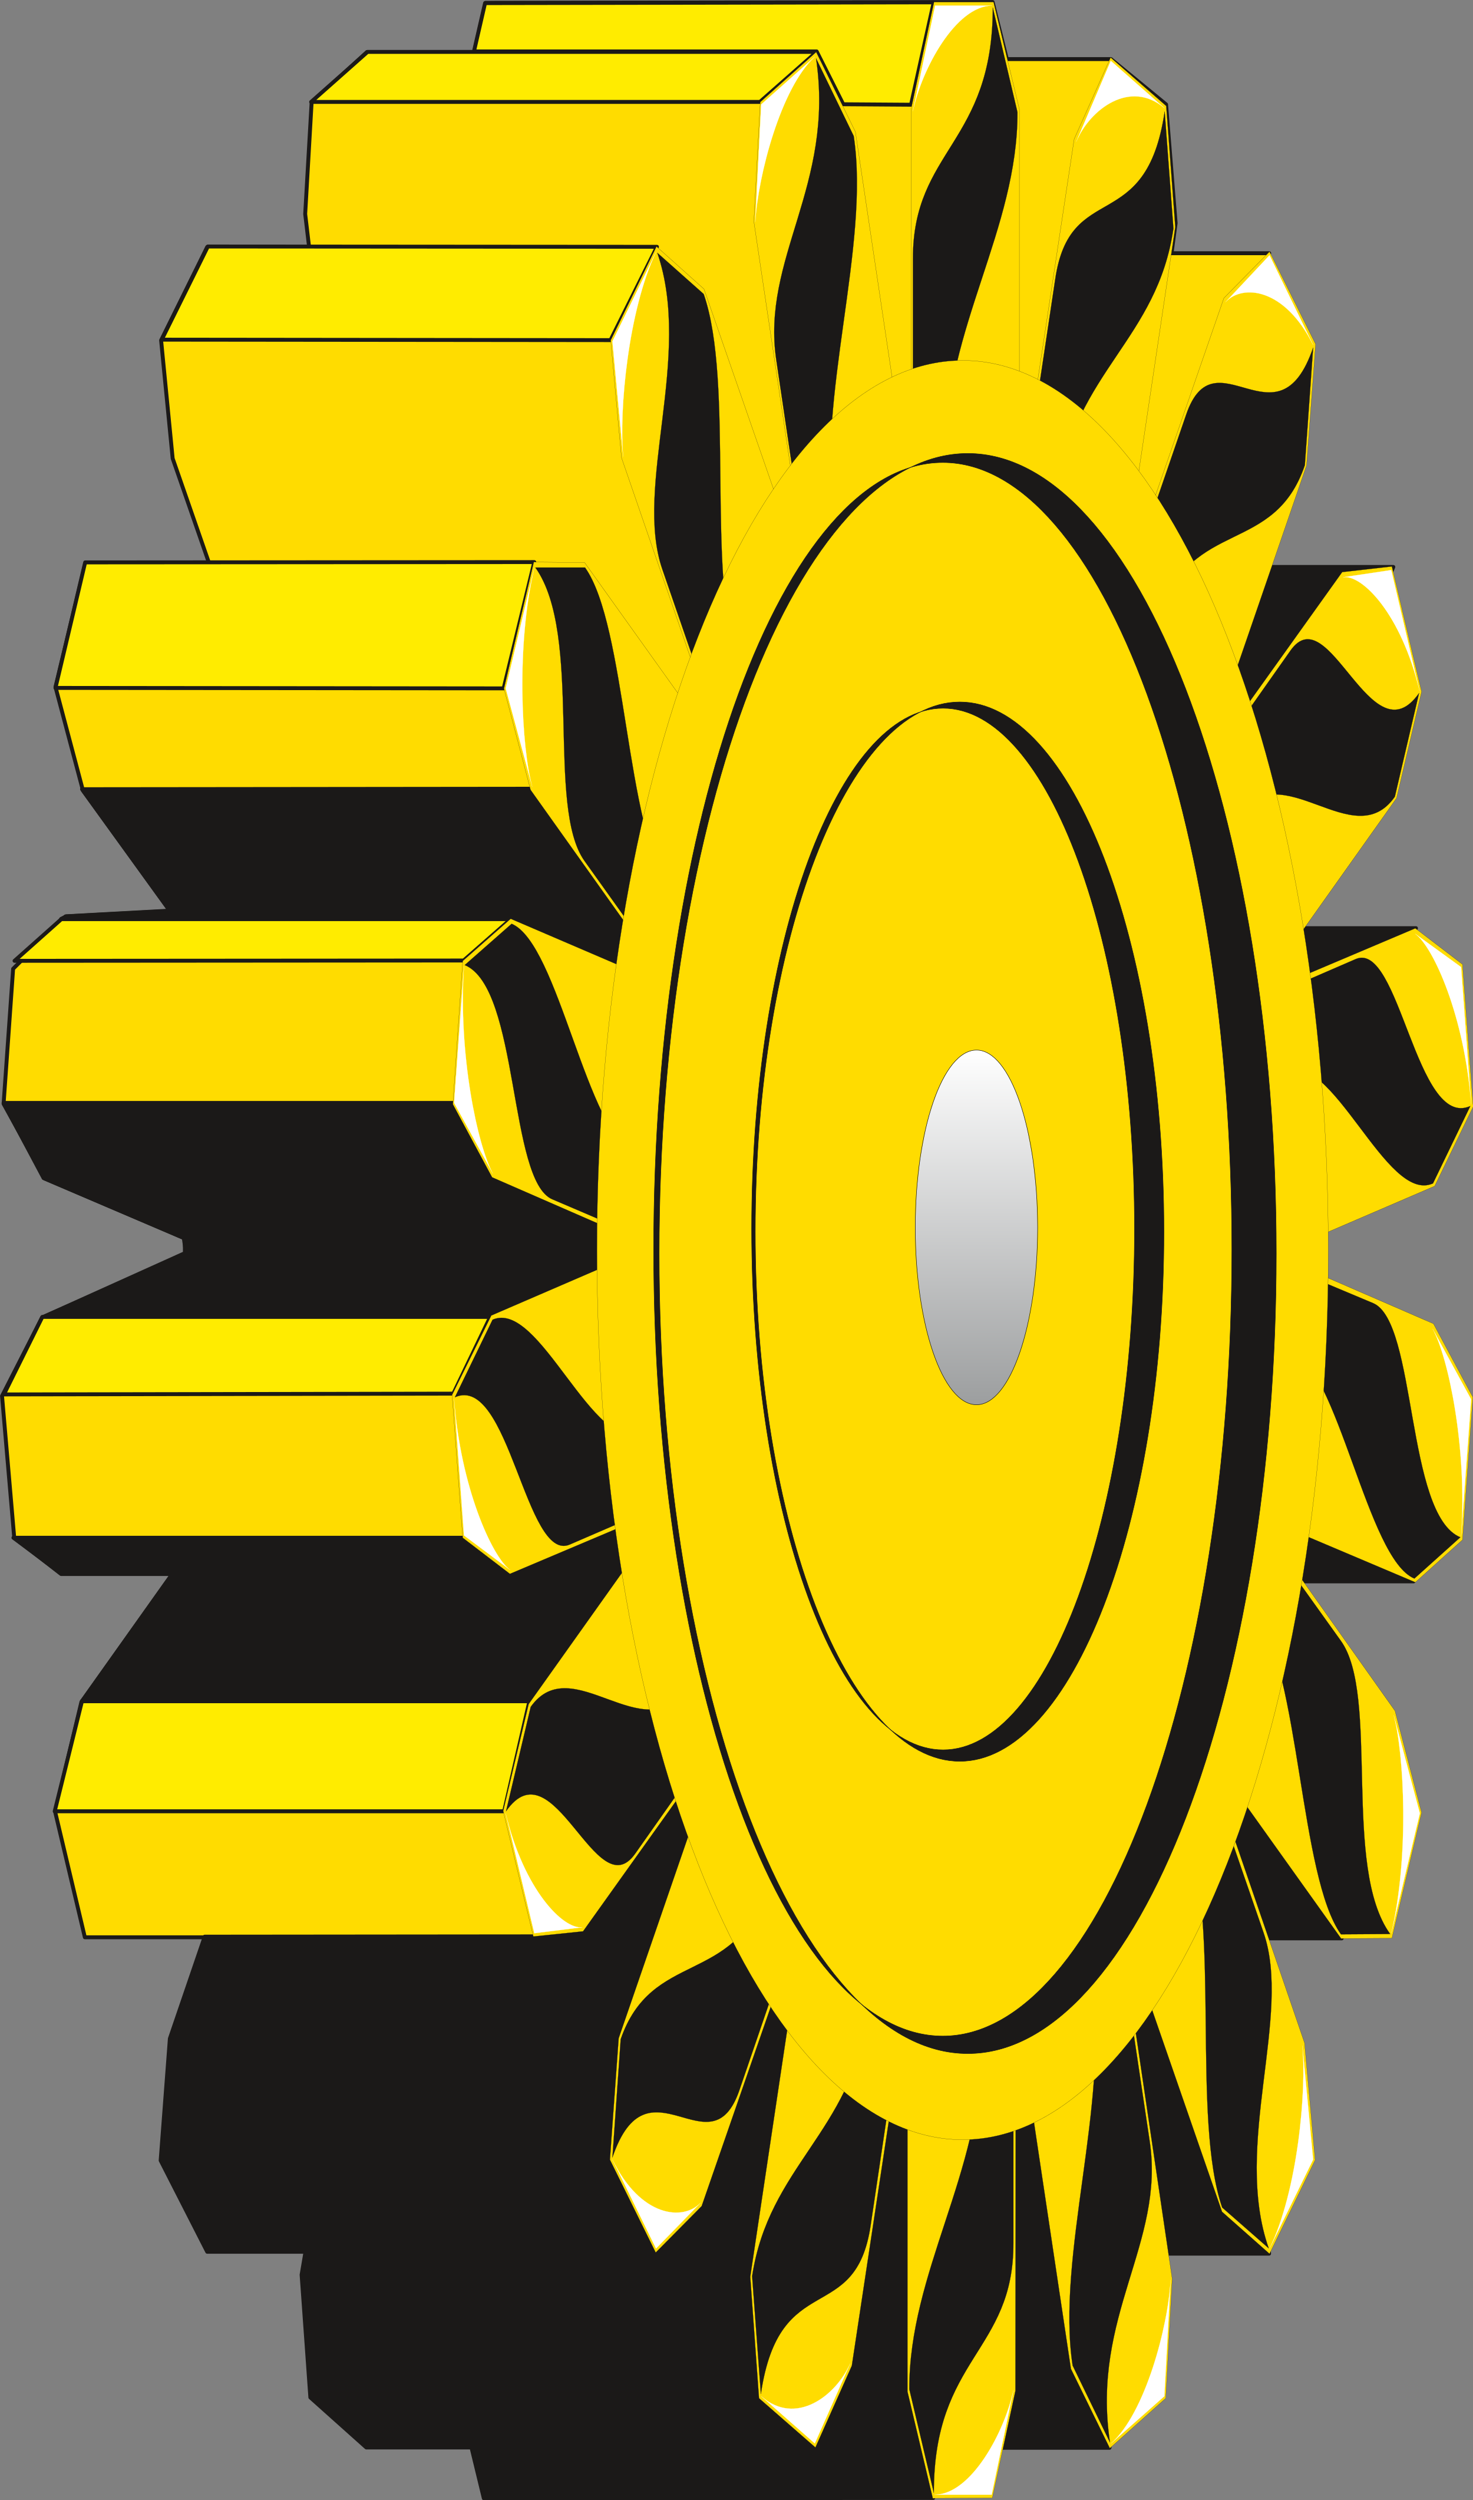
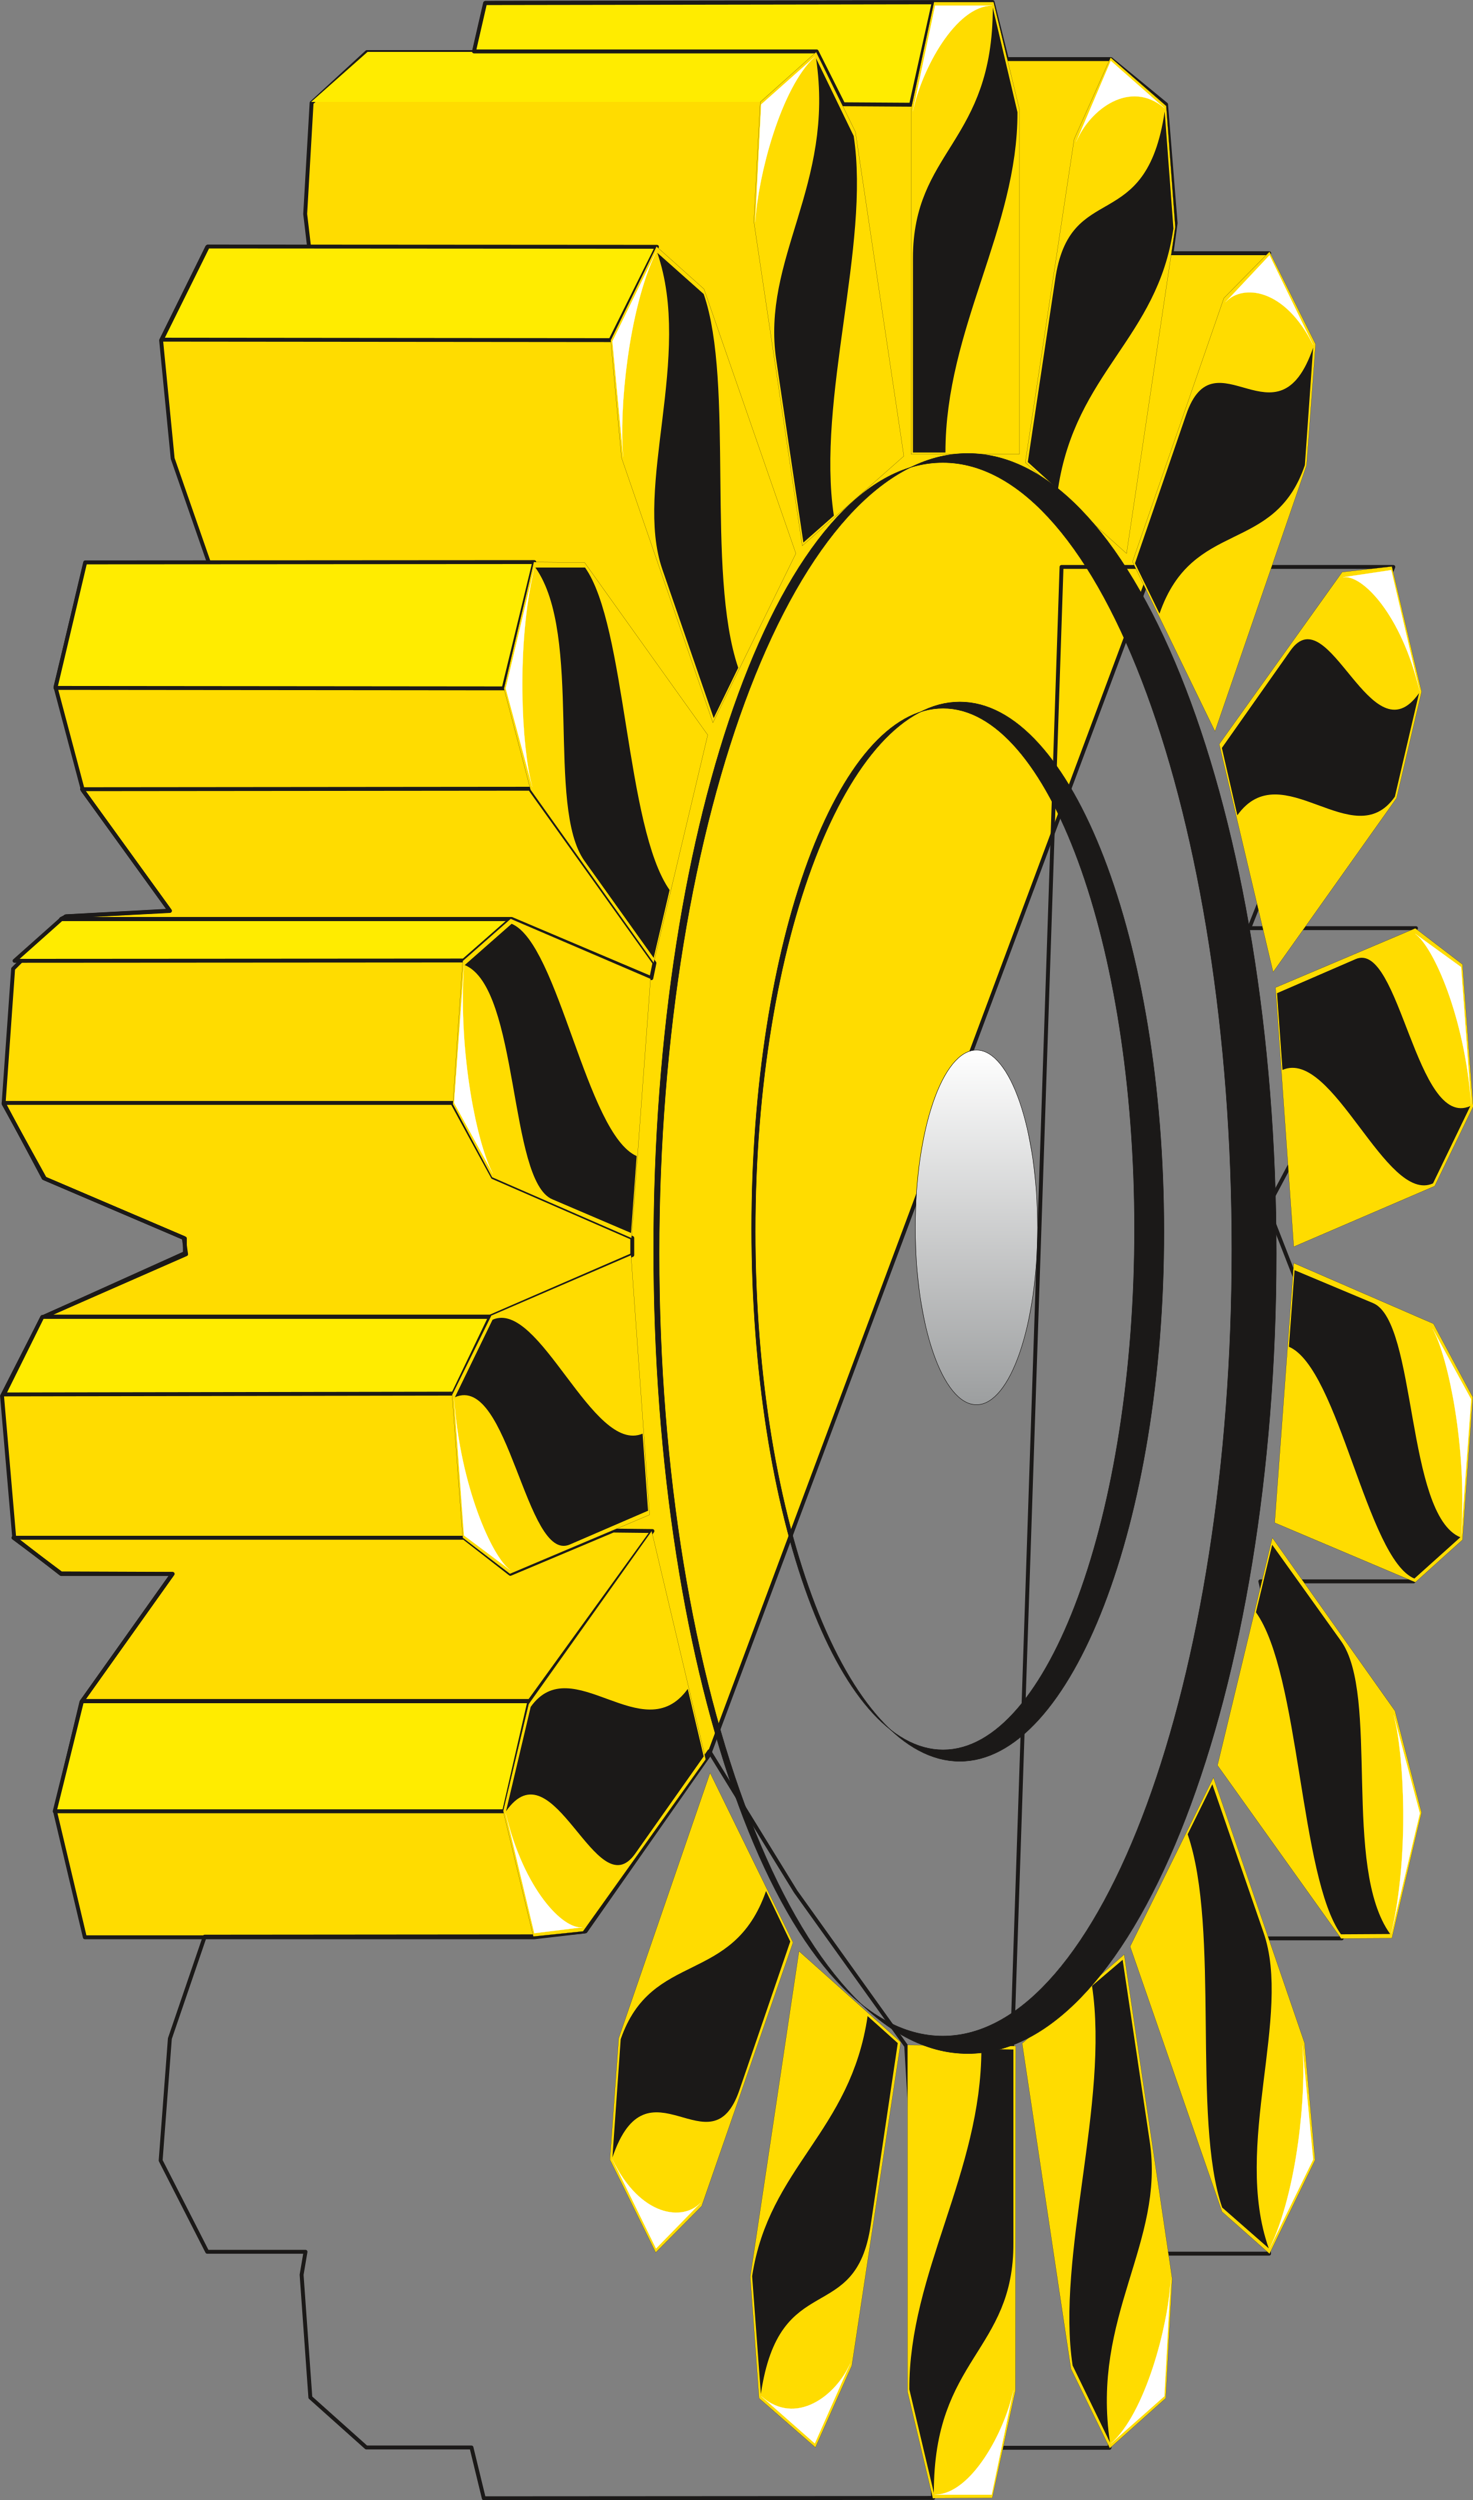
<svg xmlns="http://www.w3.org/2000/svg" xml:space="preserve" width="94.26mm" height="604.498" fill-rule="evenodd" stroke-linejoin="round" stroke-width="28.222" preserveAspectRatio="xMidYMid" version="1.2" viewBox="0 0 9426 15994">
  <rect x="0" y="0" width="9426" height="15994" fill="#808080" stroke="none" />
  <defs class="ClipPathGroup">
    <clipPath id="a" clipPathUnits="userSpaceOnUse">
      <path d="M0 0h9426v15994H0z" />
    </clipPath>
  </defs>
  <g class="SlideGroup">
    <g class="Slide" clip-path="url(#a)">
      <g class="Page">
        <g class="com.sun.star.drawing.PolyPolygonShape">
          <path fill="none" d="M0 0h8136v12408H0z" class="BoundingBox" />
          <path fill="#FFDC00" d="M8122 1620h-625l26-193-61-759-353-290h-666l-91-365-3245 5-73 315h-686l-354 325-41 711 25 211h-652l-295 597 74 756 233 670H546l-191 792 176 663 556 770-668 35-335 335-61 864 264 478 896 383v94l-914 412-256 502 78 906 300 233h711l-581 818-168 704 190 802h2877l327-38 788-1125 3587-9611Z" />
          <path fill="none" stroke="#1B1918" stroke-linecap="round" stroke-width="25" d="M8122 1620h-625l26-193-61-759-353-290h-666l-91-365-3245 5-73 315h-686l-354 325-41 711 25 211h-652l-295 597 74 756 233 670H546l-191 792 176 663 556 770-668 35-335 335-61 864 264 478 896 383v94l-914 412-256 502 78 906 300 233h711l-581 818-168 704 190 802h2877l327-38 788-1125 3587-9611Z" />
        </g>
        <g class="com.sun.star.drawing.PolyPolygonShape">
          <path fill="none" d="M12 2h5977v11600H12z" class="BoundingBox" />
          <path fill="#FFEC00" d="M5226 332H2352l-361 320h2872l363-320Zm0 0Zm749-317-2871 5-71 309h2193l170 338 434 3 145-655Zm0 0ZM1330 1577l2874 2-297 597-2872-3 295-596Zm0 0Zm2089 2019-2874 2-190 803 2868 3 196-808Zm0 0ZM93 6147l300-267h2876l-302 265-2874 2Zm0 0Zm2808 2769-2876 5 246-496h2866l-236 491Zm0 0ZM350 11588h2876l162-706H525l-175 706Z" />
-           <path fill="none" stroke="#1B1918" stroke-linecap="round" stroke-width="25" d="M5226 332H2352l-361 320h2872l363-320Z" />
          <path fill="none" stroke="#1B1918" stroke-linecap="round" stroke-width="25" d="m5975 15-2871 5-71 309h2193l170 338 434 3 145-655ZM1330 1577l2874 2-297 597-2872-3 295-596Zm2089 2019-2874 2-190 803 2868 3 196-808ZM93 6147l300-267h2876l-302 265-2874 2Zm2808 2769-2876 5 246-496h2866l-236 491ZM350 11588h2876l162-706H525l-175 706Z" />
        </g>
        <g class="com.sun.star.drawing.PolyPolygonShape">
          <path fill="none" d="M10 3614h9065v12383H10z" class="BoundingBox" />
-           <path fill="#1B1918" d="m5972 15981-2876 2-79-325h-673l-358-320-56-785 25-147h-629l-298-584 59-780 223-652 2111-2 318-31 800-1153 552 897 708 989 173 2891Zm0 0ZM1127 5879H391l33-17 663-36-562-777 2866-3 797 1115-20 97-894-379H1127Zm0 0Zm2919 2041v109l-909 394H282l909-399-15-104-897-383-256-481h2872l259 475 892 389Zm0 0ZM525 10884h2863l787-1089-251-3-658 277-297-231H86l305 228 714 3-580 815Zm0 0Zm5866 4776h709l104-1242h917l-122-2017h587l-521-2284h981l-935-2395 950-1784H7994l922-2311H6793l-402 12033Z" />
          <path fill="none" stroke="#1B1918" stroke-linecap="round" stroke-width="25" d="m5972 15981-2876 2-79-325h-673l-358-320-56-785 25-147h-629l-298-584 59-780 223-652 2111-2 318-31 800-1153 552 897 708 989 173 2891ZM1127 5879H391l33-17 663-36-562-777 2866-3 797 1115-20 97-894-379H1127Zm2919 2041v109l-909 394H282l909-399-15-104-897-383-256-481h2872l259 475 892 389ZM525 10884h2863l787-1089-251-3-658 277-297-231H86l305 228 714 3-580 815Zm5866 4776h709l104-1242h917l-122-2017h587l-521-2284h981l-935-2395 950-1784H7994l922-2311H6793l-402 12033Z" />
        </g>
        <g class="com.sun.star.drawing.PolyPolygonShape">
          <path fill="none" d="M2892 12h6537v15973H2892z" class="BoundingBox" />
          <path fill="#FFDC00" d="m4157 9691-894 378-302-231-68-914 251-508 894-386 119 1661Zm0 0Zm359 1565-785 1100-318 33-193-803 163-684 787-1107 346 1461Zm0 0Zm559 1171-585 1687-294 297-293-594 56-777 585-1698 531 1085Zm0 0Zm689 638-313 2070-233 523-361-315-56-777 312-2083 651 582Zm0 0Zm736 25-2 2205-148 686-381 2-162-683v-2217l693 7Zm0 0Zm694-586 307 2075-41 764-358 320-249-508-312-2082 653-569Zm0 0Zm571-1132 583 1698 68 749-292 600-304-269-588-1697 533-1081Zm0 0Zm377-1534 785 1108 170 650-190 804-325 2-791-1108 351-1456Zm0 0Zm137-1757 894 388 252 470-66 912-302 272-900-381 122-1661Zm0 0Zm-117-1763 895-379 302 231 68 910-246 508-902 388-117-1658Zm0 0Zm-360-1557 787-1101 318-36 190 801-160 681-790 1113-345-1458Zm0 0Zm-555-1167 585-1687 292-297 295 592-58 775-586 1702-528-1085Zm0 0Zm-686-635 313-2070 233-521 356 310 58 775-312 2088-648-582Zm0 0Zm-731-53V698l147-685h381l165 685v2208h-693Zm0 0Zm-696 586-310-2075 41-764 358-320 251 510 310 2075-650 574Zm0 0Zm-572 1132-585-1696-69-751 293-600 304 272 588 1692-531 1083Zm0 0Zm-379 1536-788-1107-170-648 191-809 325 3 788 1103-346 1458Zm0 0Zm-142 1761-892-389-251-467 63-917 307-270 895 384-122 1659Z" />
          <path fill="none" stroke="#1B1918" stroke-linecap="round" stroke-width="1" d="m4157 9691-894 378-302-231-68-914 251-508 894-386 119 1661Zm359 1565-785 1100-318 33-193-803 163-684 787-1107 346 1461Zm559 1171-585 1687-294 297-293-594 56-777 585-1698 531 1085Zm689 638-313 2070-233 523-361-315-56-777 312-2083 651 582Zm736 25-2 2205-148 686-381 2-162-683v-2217l693 7Zm694-586 307 2075-41 764-358 320-249-508-312-2082 653-569Zm571-1132 583 1698 68 749-292 600-304-269-588-1697 533-1081Zm377-1534 785 1108 170 650-190 804-325 2-791-1108 351-1456Zm137-1757 894 388 252 470-66 912-302 272-900-381 122-1661Zm-117-1763 895-379 302 231 68 910-246 508-902 388-117-1658Zm-360-1557 787-1101 318-36 190 801-160 681-790 1113-345-1458Zm-555-1167 585-1687 292-297 295 592-58 775-586 1702-528-1085Zm-686-635 313-2070 233-521 356 310 58 775-312 2088-648-582Zm-731-53V698l147-685h381l165 685v2208h-693Zm-696 586-310-2075 41-764 358-320 251 510 310 2075-650 574Zm-572 1132-585-1696-69-751 293-600 304 272 588 1692-531 1083Zm-379 1536-788-1107-170-648 191-809 325 3 788 1103-346 1458Zm-142 1761-892-389-251-467 63-917 307-270 895 384-122 1659Z" />
        </g>
        <g class="com.sun.star.drawing.ClosedBezierShape">
          <path fill="none" d="M2910 47h6501v15904H2910z" class="BoundingBox" />
          <path fill="#1B1918" d="m7184 12538 173 1160c99 653-376 1118-254 1928l-239-492c-107-696 236-1687 124-2429l196-167Zm0 0ZM4038 7888l-503-215c-282-117-210-1352-561-1499l300-264c302 127 477 1343 800 1486l-36 492Zm0 0Zm109 1777-500 216c-282 124-389-1095-736-942l241-496c302-132 640 864 960 729l35 493Zm0 0Zm356 1572-439 623c-249 350-521-709-826-272l158-668c264-371 721 279 1005-115l102 432Zm0 0Zm554 1184-325 950c-183 536-587-234-813 432l53-757c198-572 719-341 930-948l155 323Zm0 0Zm688 650-173 1163c-96 658-584 270-703 1082l-56-754c107-701 630-919 739-1664l193 173Zm0 0Zm740 41v1237c3 696-511 736-509 1600l-157-663c-3-744 461-1387 461-2177l205 3Zm0 0Zm1273-1697 327 947c186 531-198 1364 34 2022l-298-261c-195-567-12-1783-221-2388l158-320Zm0 0Zm383-1532 440 615c249 348 7 1448 315 1875l-315 2c-264-368-262-1666-544-2060l104-432Zm0 0Zm143-1757 503 211c281 119 208 1353 558 1498l-294 264c-303-124-483-1346-803-1483l36-490Zm0 0Zm-112-1772 503-218c282-122 386 1095 734 940l-239 495c-302 135-640-866-963-726l-35-491Zm0 0Zm-353-1569 439-623c247-350 518 706 823 272l-155 663c-264 378-724-279-1008 119l-99-431Zm0 0Zm-556-1181 327-950c183-536 587 231 813-430l-53 752c-196 577-719 338-930 950l-157-322Zm0 0Zm-686-648 175-1166c94-653 582-269 701-1077l56 749c-102 706-627 917-739 1669l-193-175Zm0 0Zm-735-61V1653c0-694 511-737 511-1605l158 670c2 747-461 1382-461 2177h-208Zm0 0Zm-701 576-173-1165c-99-653 376-1118 254-1933l241 497c107 699-239 1682-127 2429l-195 172Zm0 0Zm-574 1123-328-950c-185-531 196-1364-33-2027l297 264c198 569 13 1778 221 2391l-157 322Zm0 0Zm-384 1534-442-619c-249-346-8-1446-315-1878h318c264 371 259 1662 541 2063l-102 434Z" />
-           <path fill="none" stroke="#1B1918" stroke-linecap="round" stroke-width="1" d="m7184 12538 173 1160c99 653-376 1118-254 1928l-239-492c-107-696 236-1687 124-2429l196-167ZM4038 7888l-503-215c-282-117-210-1352-561-1499l300-264c302 127 477 1343 800 1486l-36 492Zm109 1777-500 216c-282 124-389-1095-736-942l241-496c302-132 640 864 960 729l35 493Zm356 1572-439 623c-249 350-521-709-826-272l158-668c264-371 721 279 1005-115l102 432Zm554 1184-325 950c-183 536-587-234-813 432l53-757c198-572 719-341 930-948l155 323Zm688 650-173 1163c-96 658-584 270-703 1082l-56-754c107-701 630-919 739-1664l193 173Zm740 41v1237c3 696-511 736-509 1600l-157-663c-3-744 461-1387 461-2177l205 3Zm1273-1697 327 947c186 531-198 1364 34 2022l-298-261c-195-567-12-1783-221-2388l158-320Zm383-1532 440 615c249 348 7 1448 315 1875l-315 2c-264-368-262-1666-544-2060l104-432Zm143-1757 503 211c281 119 208 1353 558 1498l-294 264c-303-124-483-1346-803-1483l36-490Zm-112-1772 503-218c282-122 386 1095 734 940l-239 495c-302 135-640-866-963-726l-35-491Zm-353-1569 439-623c247-350 518 706 823 272l-155 663c-264 378-724-279-1008 119l-99-431Zm-556-1181 327-950c183-536 587 231 813-430l-53 752c-196 577-719 338-930 950l-157-322Zm-686-648 175-1166c94-653 582-269 701-1077l56 749c-102 706-627 917-739 1669l-193-175Zm-735-61V1653c0-694 511-737 511-1605l158 670c2 747-461 1382-461 2177h-208Zm-701 576-173-1165c-99-653 376-1118 254-1933l241 497c107 699-239 1682-127 2429l-195 172Zm-574 1123-328-950c-185-531 196-1364-33-2027l297 264c198 569 13 1778 221 2391l-157 322Zm-384 1534-442-619c-249-346-8-1446-315-1878h318c264 371 259 1662 541 2063l-102 434Z" />
        </g>
        <g class="com.sun.star.drawing.ClosedBezierShape">
          <path fill="none" d="M2905 35h6511v15927H2905z" class="BoundingBox" />
          <path fill="#FFF" d="m3406 5034-170-630 183-769c-117 492-82 1148-13 1399Zm0 0Zm-252 2474-248-452 63-874c-38 559 86 1146 185 1326Zm0 0Zm110 2536-295-221-63-871c40 556 241 1006 358 1092Zm0 0Zm462 2286-307 38-183-767c117 490 368 744 490 729Zm0 0Zm757 1763-285 292-279-569c178 366 450 396 564 277Zm0 0Zm957 1029-226 510-343-302c221 195 478-3 569-208Zm0 0Zm1045 170-139 668h-365c233 0 448-402 504-668Zm0 0Zm1006-706-40 744-341 302c219-193 366-752 381-1046Zm0 0Zm843-1499 69 729-279 569c180-366 238-1011 210-1298Zm0 0Zm585-2113 167 627-183 767c117-493 82-1148 16-1394Zm0 0Zm249-2472 246 450-64 874c41-559-83-1148-182-1324Zm0 0Zm-112-2528 294 213 64 877c-41-559-241-1006-358-1090Zm0 0Zm-462-2281 309-46 181 773c-117-493-369-747-490-727Zm0 0Zm-752-1760 282-300 279 574c-180-363-450-393-561-274Zm0 0ZM6887 907l221-518 345 304c-221-190-480 8-566 214Zm0 0ZM5842 711l142-675h364c-232 2-450 406-506 675Zm0 0Zm-1009 709 38-752 343-305c-216 198-363 757-381 1057Zm0 0Zm-845 1501-69-737 279-571c-177 368-238 1013-210 1308Z" />
          <path fill="none" stroke="#FFF" stroke-linecap="round" stroke-width="1" d="m3406 5034-170-630 183-769c-117 492-82 1148-13 1399Zm-252 2474-248-452 63-874c-38 559 86 1146 185 1326Zm110 2536-295-221-63-871c40 556 241 1006 358 1092Zm462 2286-307 38-183-767c117 490 368 744 490 729Zm757 1763-285 292-279-569c178 366 450 396 564 277Zm957 1029-226 510-343-302c221 195 478-3 569-208Zm1045 170-139 668h-365c233 0 448-402 504-668Zm1006-706-40 744-341 302c219-193 366-752 381-1046Zm843-1499 69 729-279 569c180-366 238-1011 210-1298Zm585-2113 167 627-183 767c117-493 82-1148 16-1394Zm249-2472 246 450-64 874c41-559-83-1148-182-1324Zm-112-2528 294 213 64 877c-41-559-241-1006-358-1090Zm-462-2281 309-46 181 773c-117-493-369-747-490-727Zm-752-1760 282-300 279 574c-180-363-450-393-561-274ZM6887 907l221-518 345 304c-221-190-480 8-566 214ZM5842 711l142-675h364c-232 2-450 406-506 675Zm-1009 709 38-752 343-305c-216 198-363 757-381 1057Zm-845 1501-69-737 279-571c-177 368-238 1013-210 1308Z" />
        </g>
        <g class="com.sun.star.drawing.ClosedBezierShape">
          <path fill="none" d="M3819 2305h4683v11386H3819z" class="BoundingBox" />
-           <path fill="#FFDC00" d="M6160 2306c1289 0 2340 2555 2340 5693 0 3135-1051 5690-2340 5690-1291 0-2340-2555-2340-5690 0-3138 1049-5693 2340-5693Z" />
-           <path fill="none" stroke="#1B1918" stroke-linecap="round" stroke-width="1" d="M6160 2306c1289 0 2340 2555 2340 5693 0 3135-1051 5690-2340 5690-1291 0-2340-2555-2340-5690 0-3138 1049-5693 2340-5693Z" />
+           <path fill="#FFDC00" d="M6160 2306Z" />
        </g>
        <g class="com.sun.star.drawing.ClosedBezierShape">
          <path fill="none" d="M4181 2899h3989v10242H4181z" class="BoundingBox" />
          <path fill="#1B1918" d="M6035 4531c673 0 1225 1501 1225 3330 0 1832-552 3334-1225 3334S4810 9693 4810 7861c0-1829 552-3330 1225-3330Zm0 0Zm107-40c716 0 1306 1526 1306 3388 0 1863-590 3389-1306 3389-719 0-1309-1526-1309-3389 0-1862 590-3388 1309-3388Zm0 0Zm-109-1532c1016 0 1850 2268 1850 5034 0 2765-834 5033-1850 5033-1020 0-1850-2268-1850-5033 0-2766 830-5034 1850-5034Zm0 0Zm160-58c1085 0 1974 2306 1974 5119 0 2811-889 5118-1974 5118-1086 0-1975-2307-1975-5118 0-2813 889-5119 1975-5119Z" />
          <path fill="none" stroke="#1B1918" stroke-linecap="round" stroke-width="3" d="M6035 4531c673 0 1225 1501 1225 3330 0 1832-552 3334-1225 3334S4810 9693 4810 7861c0-1829 552-3330 1225-3330Z" />
          <path fill="none" stroke="#1B1918" stroke-linecap="round" stroke-width="3" d="M6142 4491c716 0 1306 1526 1306 3388 0 1863-590 3389-1306 3389-719 0-1309-1526-1309-3389 0-1862 590-3388 1309-3388Z" />
          <path fill="none" stroke="#1B1918" stroke-linecap="round" stroke-width="3" d="M6033 2959c1016 0 1850 2268 1850 5034 0 2765-834 5033-1850 5033-1020 0-1850-2268-1850-5033 0-2766 830-5034 1850-5034Z" />
          <path fill="none" stroke="#1B1918" stroke-linecap="round" stroke-width="3" d="M6193 2901c1085 0 1974 2306 1974 5119 0 2811-889 5118-1974 5118-1086 0-1975-2307-1975-5118 0-2813 889-5119 1975-5119Z" />
        </g>
        <g class="com.sun.star.drawing.ClosedBezierShape">
          <path fill="none" d="M5855 6716h788v2274h-788z" class="BoundingBox" />
          <defs>
            <linearGradient id="b" x1="6248" x2="6248" y1="8986" y2="6717" gradientUnits="userSpaceOnUse">
              <stop offset="0" style="stop-color:#9c9e9f" />
              <stop offset="1" style="stop-color:#fff" />
            </linearGradient>
          </defs>
          <path d="m6249 6718 20 1 20 5 20 7 19 10 19 13 18 15 36 38 34 48 33 57 30 66 28 73 25 81 22 87 36 193 23 213 8 229-8 227-23 212-36 193-22 87-25 81-28 73-30 66-33 57-34 47-36 39-18 15-19 13-19 10-20 7-20 5-20 1-20-1-20-5-20-7-19-10-19-13-19-15-36-39-34-47-32-57-31-66-27-73-26-81-22-87-36-193-23-212-8-227 8-229 23-213 36-193 22-87 26-81 27-73 31-66 32-57 34-48 36-38 19-15 19-13 19-10 20-7 20-5 20-1Z" style="fill:url(#b)" />
          <path fill="none" stroke="#1B1918" stroke-linecap="round" stroke-width="3" d="M6249 6718c216 0 391 510 391 1136 0 622-175 1133-391 1133-217 0-392-511-392-1133 0-626 175-1136 392-1136Z" />
        </g>
      </g>
    </g>
  </g>
</svg>